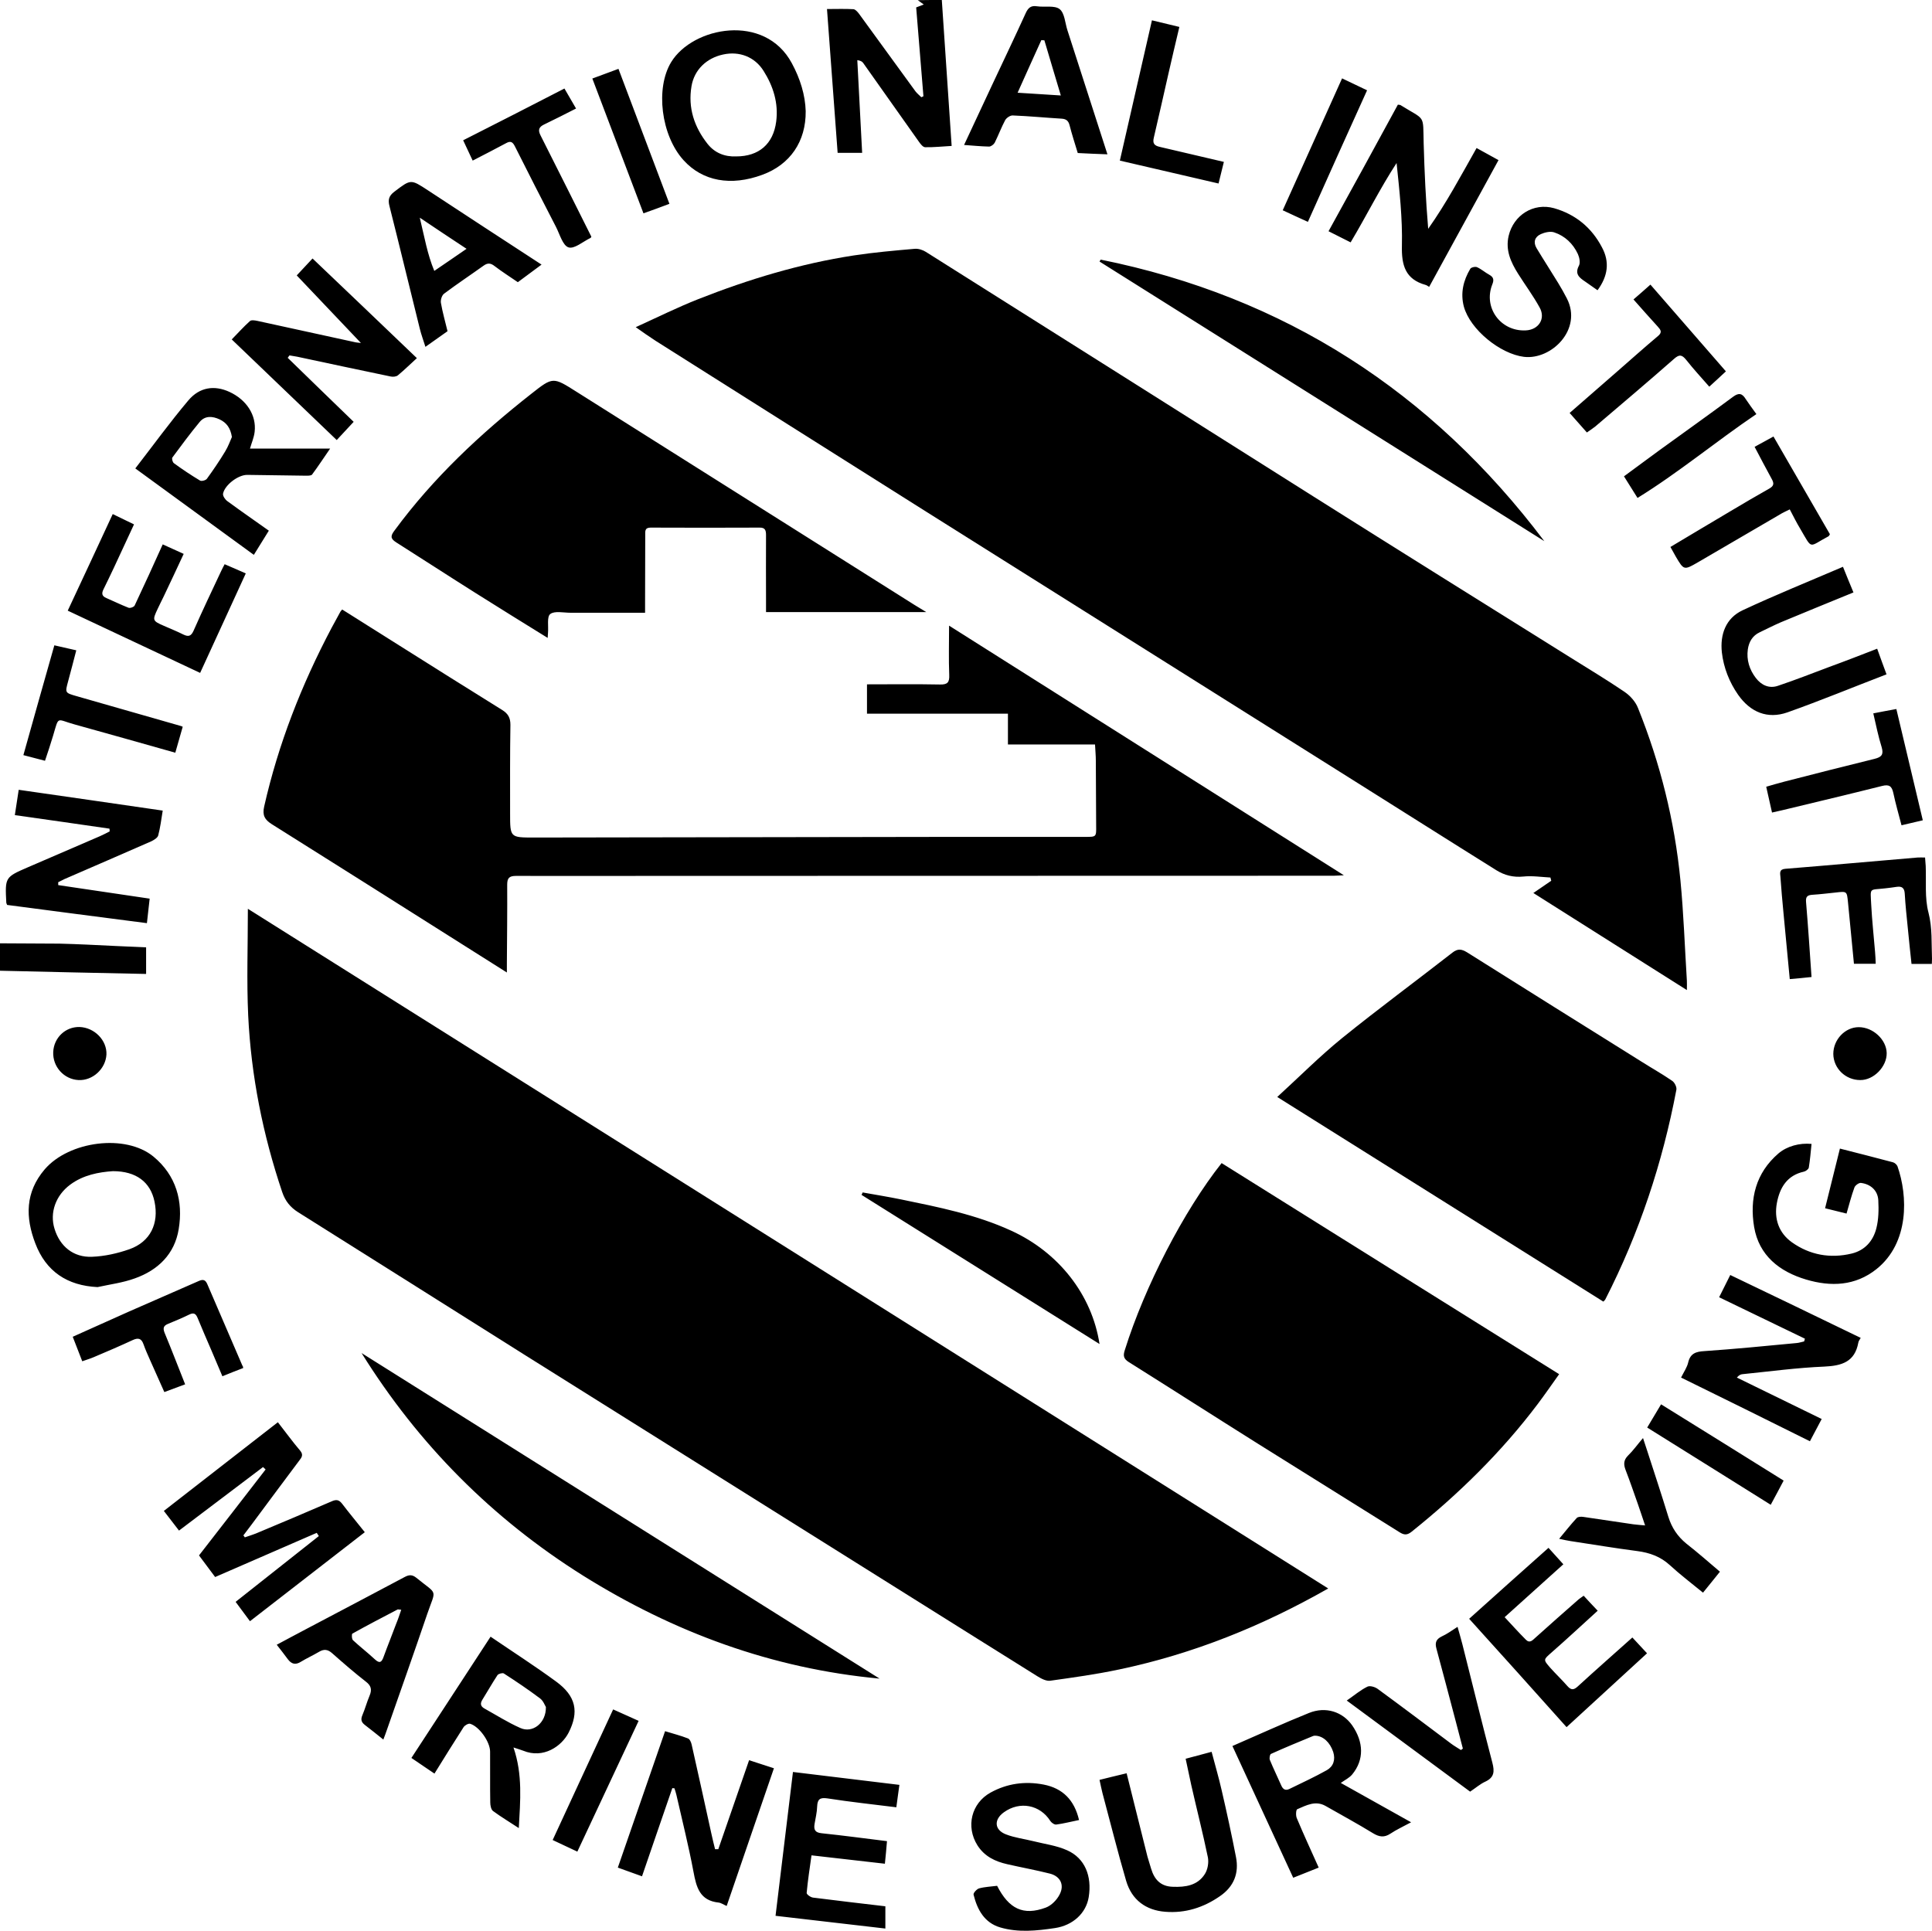
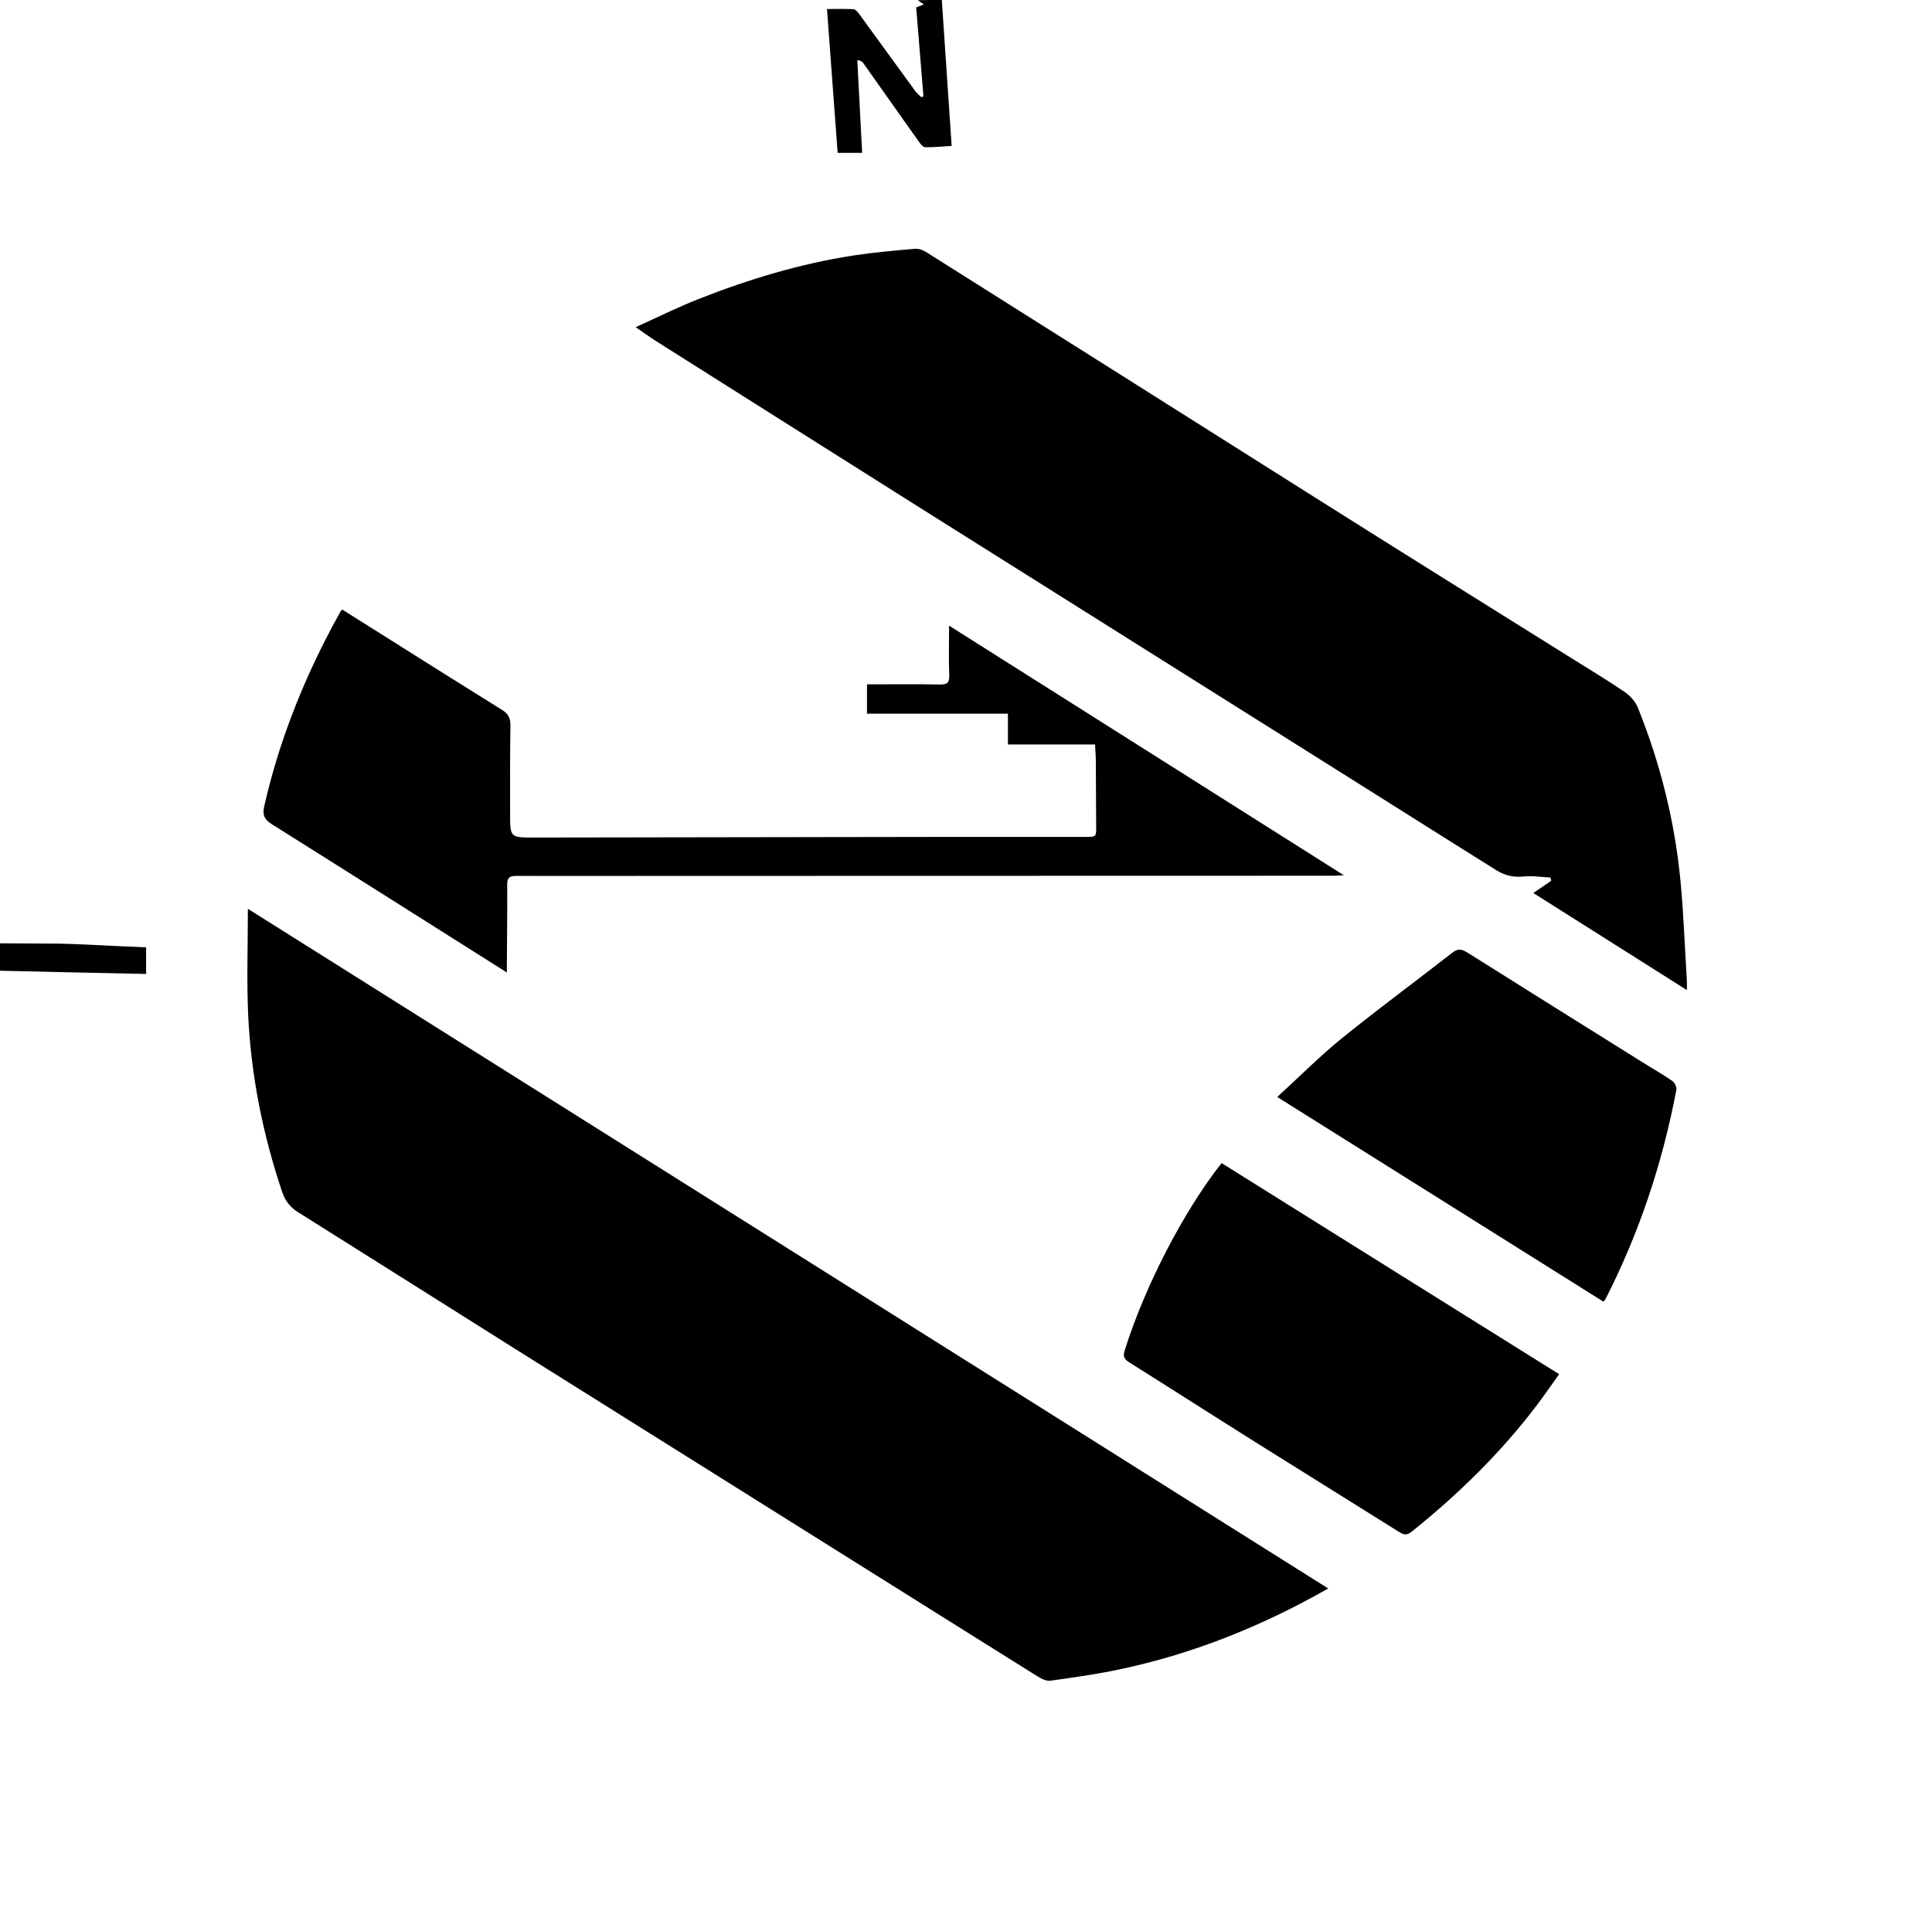
<svg xmlns="http://www.w3.org/2000/svg" xml:space="preserve" viewBox="0 0 1198 1197.4">
  <path d="M584 0c2 29.9 4 59.7 6.1 90.5-5.6.3-11 .9-16.4.8-1.4 0-2.9-2-3.9-3.4-11.6-16.3-23-32.6-34.6-48.9-.6-.8-1.5-1.4-3.6-1.7 1 19.1 2 38.2 3 57.5h-15.2c-2.2-29.6-4.4-59.1-6.6-89.2 5.8 0 11.1-.2 16.4.1 1.2.1 2.6 1.7 3.5 2.9 11.7 16 23.3 32.1 35 48.1 1 1.3 2.4 2.4 3.6 3.6.4-.2.8-.4 1.3-.6-1.5-18.3-3-36.5-4.5-55.1 1.3-.5 2.6-1 4.7-1.8-1.6-1.2-2.7-2-3.7-2.7C574 0 579 0 584 0M0 585c12.3.1 24.6.1 36.9.2 5.6.1 11.3.4 16.9.6 12.3.6 24.5 1.2 36.8 1.7V604c-30.5-.6-60.6-1.3-90.6-2zM823.6 985.1c-41.1 23.4-83.9 40.6-129.5 50.2-14.1 3-28.5 5-42.8 7-2.5.4-5.7-1.3-8.1-2.8-24.9-15.5-49.6-31.1-74.4-46.6-81.1-50.8-162.1-101.6-243.2-152.5-46.9-29.5-93.7-59.1-140.7-88.6-4.9-3.1-8-6.9-9.9-12.5-12-35.6-19.3-72.1-21.1-109.5-1-21.6-.2-43.2-.2-66.2 223.8 140.8 446.7 281 669.9 421.5M1046 614c-32.1-20.3-63.4-40.1-95.2-60.2 4.1-2.8 7.6-5.2 11.1-7.6-.2-.7-.3-1.3-.5-2-5.6-.3-11.4-1.2-16.9-.6-6.2.6-11.6-.8-16.6-3.9-29.8-18.6-59.4-37.4-89.2-56.1-88-55.4-176.1-110.7-264.1-166.1-56-35.3-112-70.7-168-106.1-3.9-2.5-7.7-5.2-12.4-8.5 13.4-6.1 25.9-12.3 38.8-17.4 31.2-12.3 63.2-22 96.5-27.1 12.5-1.9 25.1-3 37.7-4.1 2.3-.2 5 .7 6.9 1.9 80.2 50.5 160.3 101.2 240.5 151.8 52.9 33.4 106 66.5 159.1 99.7 11.3 7.1 22.7 13.9 33.7 21.4 3.5 2.4 6.8 6.1 8.3 10 13.8 34.3 22.7 69.9 26.3 106.8 2 20.7 2.7 41.5 4 62.3.1 1.5 0 3.1 0 5.8M314.3 603.1c-12.6-8-24.5-15.5-36.4-23-36.4-23-72.9-46.1-109.4-69-4.4-2.8-5.9-5.5-4.7-10.9 8.8-38.9 23.2-75.6 41.8-110.8 1.8-3.4 3.7-6.7 5.5-10.1.2-.4.6-.7 1.1-1.3 11.8 7.4 23.6 14.9 35.4 22.3 21.3 13.4 42.5 26.8 63.8 40 3.7 2.3 5.1 4.9 5.1 9.2-.3 18.3-.2 36.7-.2 55 0 14.9 0 14.9 14.8 14.9 86.3-.1 172.7-.3 259-.4h83c6.7 0 6.7 0 6.6-6.9-.1-13.5-.1-27-.2-40.5 0-3-.3-5.9-.5-9.9h-54v-19.1h-87.4v-18.2c15 0 30.1-.2 45.3.1 4.6.1 5.9-1.3 5.7-5.9-.4-9.8-.1-19.5-.1-30.6 82 51.8 162.9 103 244.8 154.8-2.8.1-4.5.3-6.3.3-141.3 0-282.7.1-424 .1-27.7 0-55.3.1-83 0-4.2 0-5.5 1.3-5.5 5.4.1 16.3-.1 32.7-.2 49zM757.5 721.3c69.5 43.5 139 87 209.3 130.9-4.4 6.2-8.7 12.4-13.2 18.4-22.6 30-49.2 56-78.4 79.4-2.8 2.2-4.7 1.9-7.4.2-29.3-18.4-58.7-36.6-88-55-26.6-16.7-53.1-33.7-79.7-50.4-3.4-2.1-3.8-4-2.6-7.6 12.3-39.3 36.5-86.2 60-115.9M994.2 807.2c-67.1-42.1-134.3-84.3-202.2-126.9 14-12.8 26.5-25.4 40.3-36.6 22.4-18.1 45.6-35.2 68.3-52.9 3.4-2.7 5.8-2.2 9.1-.2 36 22.7 72.1 45.2 108.2 67.8 6.3 4 12.9 7.7 19 11.9 1.5 1 2.9 3.8 2.6 5.5-8.6 45.4-23 88.8-44 129.9-.2.5-.6.8-1.3 1.5" />
-   <path d="M574.4 379.6H475v-8.3c0-13.2-.1-26.3 0-39.5 0-3-.6-4.7-4.1-4.6q-33.75.15-67.5 0c-3.7 0-3.3 2.4-3.3 4.7 0 14.2-.1 28.3-.1 42.5v5.6h-46.3c-4.3 0-9.8-1.3-12.5.8-2.2 1.7-1 7.7-1.4 11.8-.1.8-.1 1.5-.2 3-15.3-9.5-30.1-18.6-44.8-27.9-16.5-10.4-32.8-21-49.2-31.4-3.6-2.3-3.5-4-.9-7.4 24-32.6 53.2-59.9 84.9-84.8 13.3-10.5 13.4-10.3 27.8-1.2 69.8 44 139.7 88.1 209.6 132.2 2.1 1.3 4.3 2.6 7.4 4.5M224.2 839.1c107.1 67.3 214.1 134.6 321.2 201.9-66.7-6.2-127.6-28.7-183.9-63.9-56.2-35.3-102-81.3-137.3-138M957.6 335.6c-92-57.8-183.9-115.6-275.8-173.4.2-.4.5-.8.7-1.2 113.9 23 205.2 81.9 275.1 174.6M151.8 953.4c2.6-.9 5.2-1.7 7.6-2.7 15.5-6.5 31-13 46.4-19.7 2.8-1.2 4.4-.9 6.3 1.5 4.4 5.8 9.1 11.4 14.1 17.7-23.8 18.5-47.5 36.8-71.2 55.2-3.2-4.3-6.1-8.2-8.9-12 17.3-13.7 34.4-27.2 51.6-40.8-.4-.7-.8-1.3-1.3-2-20.9 9.1-41.8 18.2-63 27.4-3.4-4.5-6.7-8.9-10-13.4 13.8-17.8 27.6-35.5 41.3-53.3-.5-.5-1-1-1.6-1.5-17.2 13-34.4 26-52.1 39.4-3.4-4.4-6.4-8.3-9.4-12.2 23.6-18.3 46.9-36.5 70.7-55 5 6.4 9.2 12.2 13.8 17.6 2.1 2.5 1.1 4.1-.4 6-9.9 13.2-19.7 26.4-29.5 39.6-1.8 2.3-3.5 4.7-5.3 7q.6.6.9 1.2M166.7 329.1c-2.9 4.6-5.9 9.5-9.3 15-24.3-17.7-48.4-35.3-73.5-53.6 11.3-14.6 21.6-28.8 32.9-42.2 7-8.3 16.2-9.5 25.4-5.3 10.7 4.9 16.9 14.5 15.7 24.8-.4 3.5-1.9 6.9-2.9 10.4h49.7c-4.3 6.2-7.6 11.3-11.2 16.1-.6.8-2.8.7-4.2.7-12-.1-23.9-.4-35.9-.5-5.7-.1-14.1 6.3-15.1 11.7-.2 1.4 1.3 3.6 2.7 4.6 8.3 6.1 16.7 11.9 25.7 18.3M143.8 271c-.9-5.7-3.4-8.9-7.6-10.9-4.5-2.1-9.1-2.4-12.4 1.6-5.9 7.1-11.4 14.6-16.9 22-.5.7.1 3 1 3.6 5.2 3.8 10.6 7.4 16.1 10.7.9.6 3.6-.1 4.3-1.1 4-5.5 7.8-11.1 11.3-16.9 1.9-3.1 3.1-6.5 4.2-9M445.4 1146.8c6.3-18.3 12.6-36.5 19.1-55.2 5 1.6 9.8 3.2 15.4 5-9.8 28.7-19.6 56.9-29.3 85.4-1.9-.8-3.4-1.9-4.9-2.1-11.8-1.2-13.9-9.5-15.7-19.2-3-16-7-31.8-10.6-47.7-.3-1.4-.8-2.7-1.2-4-.4 0-.9 0-1.3-.1-6.2 18.1-12.5 36.2-18.8 54.7-5.1-1.8-9.8-3.5-15-5.4 9.8-28.3 19.5-56.3 29.3-84.6 4.8 1.5 9.6 2.7 14.2 4.5 1.1.4 2 2.4 2.3 3.9 4.1 18.3 8.2 36.7 12.2 55.1.7 3.2 1.5 6.5 2.3 9.7zM764.2 1082.8c16.4-7.1 31.8-14.2 47.5-20.5 10.4-4.2 20.8-.7 26.7 7.6 7.3 10.5 7.5 21.5.1 30.5-1.8 2.2-4.6 3.5-7.1 5.3 14.5 8.1 28.8 16.1 43.6 24.4-4.8 2.6-9 4.5-12.9 7.1-3.8 2.5-6.9 2-10.7-.3-9.6-5.9-19.6-11.3-29.4-16.9-6.3-3.6-12-.4-17.6 2-.8.3-1 3.9-.3 5.5 4.3 10.3 9 20.4 13.6 30.7-5.1 2-10.1 4-15.8 6.3-12.4-26.9-24.9-53.9-37.7-81.7m51.3-6.4c-.3 0-.8 0-1.3.2-8.7 3.6-17.5 7.2-26.1 11.1-.7.3-1.1 2.7-.7 3.7 2.2 5.4 4.8 10.6 7.1 15.9 1.1 2.5 2.7 3.3 5.1 2.1 7.8-3.8 15.6-7.4 23.1-11.6 4.1-2.3 5.5-6.5 4-11.3-2-6-6.3-10-11.2-10.1M269.4 1099.9c-4.8-3.3-9.4-6.3-14.3-9.7 16.3-25 32.6-50 49.1-75.2 13.8 9.4 27.5 18.2 40.6 27.8 12.5 9.1 14.3 18.9 7.8 31.7-4.3 8.4-15.6 16.4-28.2 11.2-1.3-.5-2.7-.9-6-2 5.8 16.9 4.2 33.1 3.3 50-5.6-3.7-11-6.9-16-10.6-1.2-.9-1.7-3.5-1.7-5.3-.2-10.5 0-21-.1-31.5 0-6.1-6.7-15.6-12.4-17.3-1.1-.3-3.4 1-4.1 2.2-6 9.4-11.9 18.8-18 28.7m69.1-41.3c-.7-1.1-1.6-3.8-3.6-5.3-7.3-5.5-14.9-10.6-22.5-15.5-.8-.5-3.3.2-3.9 1-3.3 5-6.2 10.2-9.4 15.3-1.4 2.3-1.2 4 1.2 5.4 7.4 4.1 14.6 8.7 22.3 12.1 7.6 3.5 16.1-3 15.9-13M866.8 64.9c1.2.2 1.4.2 1.5.2 15.9 9.9 14 5.4 14.5 24.1.5 17.5 1.3 34.9 2.8 52.7 11.3-16 20.4-33.1 30-50.1 4.4 2.4 8.6 4.7 13.6 7.5-14.3 26.1-28.6 52.3-43 78.6-.8-.4-1.4-1-2.2-1.2-12.6-3.5-15-12.2-14.7-24.4.4-16.9-1.5-33.9-3.3-51.2-10.3 15.8-18.6 32.6-28.5 49.2-4.4-2.2-8.9-4.5-13.7-6.9 14.6-26.4 28.8-52.4 43-78.5M223.8 212.7c-13.7-14.4-27-28.4-39.8-41.9 3.2-3.4 6.4-6.9 9.8-10.5 21.3 20.3 42.6 40.6 64.7 61.8-4.1 3.7-7.7 7.3-11.7 10.6-1 .9-3.1 1.1-4.5.8-19.4-4-38.8-8.2-58.1-12.3-1.6-.3-3.2-.5-4.7-.8-.4.5-.7 1-1.1 1.5 13.5 13.2 27.1 26.3 40.9 39.7-3.5 3.7-6.6 7.1-10.5 11.3-21.7-20.8-43.2-41.4-65.1-62.4 4.1-4.2 7.5-8 11.3-11.4.9-.8 3.1-.4 4.6-.1 20 4.3 40 8.8 60 13.1 1.1.3 2.4.4 4.2.6M1042.4 854.3c1.8-3.6 3.7-6.3 4.4-9.3 1.3-5.6 4.7-6.8 10-7.1 19.1-1.3 38.2-3.2 57.2-5 1.6-.1 3.1-.7 4.7-1 .2-.6.3-1.1.5-1.7-17.6-8.5-35.2-17-53.2-25.7 2.3-4.6 4.5-8.9 6.9-13.8 27.1 13 53.9 25.9 80.9 39-.6 1.1-1.4 2-1.5 3-2.2 11.9-10.2 14.3-21.1 14.8-16.9.7-33.8 3-50.7 4.7-1.1.1-2.1.5-3.5 2.1 17.3 8.5 34.6 16.9 52.6 25.7-2.5 4.7-4.9 9.2-7.3 13.8-26.9-13.4-53.4-26.5-79.9-39.5M4.4 561.2c-.4-1.1-.5-1.2-.5-1.4-.8-15.8-.8-15.8 13.5-22 14.8-6.4 29.6-12.8 44.5-19.2 2.1-.9 4.1-2 6.1-3 0-.6-.1-1.1-.1-1.7-19.4-2.8-38.7-5.6-58.7-8.4.8-5.4 1.6-10.4 2.4-15.7 29.9 4.3 59.2 8.5 89.3 12.9-.9 5.5-1.5 10.5-2.8 15.4-.4 1.5-2.6 2.8-4.2 3.6-18 7.9-36 15.7-54 23.5-1.3.6-2.5 1.3-3.8 1.9v1.8c18.8 2.8 37.6 5.6 56.7 8.4-.5 4.9-1.1 9.6-1.7 15.2-29.3-3.8-58-7.5-86.7-11.3M1145 752.6c-4.5-1.1-8.4-2.1-13.3-3.3 3-12 6-24.1 9.2-37 11.3 2.9 22.1 5.6 32.9 8.5 1.1.3 2.4 1.5 2.8 2.5 6.4 18.2 7.5 47.4-13.1 63.8-13.1 10.4-28.2 11-43.6 6.4-16.5-4.9-29.2-14.9-32.2-32.6-2.9-17.4 1-33.5 15.1-45.6 5.3-4.5 13-6.6 20.5-5.9-.5 4.9-.9 9.8-1.7 14.7-.2 1-1.8 2.2-3 2.5-10.5 2.3-15 9.9-16.8 19.5-1.8 9.8 1.2 18.5 9.3 24.3 11.1 7.9 23.8 10.2 37.1 7 8.2-2 13.3-7.8 15.3-15.7 1.4-5.5 1.5-11.5 1.2-17.3-.3-6-4.6-10-10.7-10.8-1.3-.2-3.6 1.5-4.1 2.8-1.9 5.2-3.3 10.7-4.9 16.2M499.6 68.9c.2 18.9-9.7 33.2-26.9 39.5-19.5 7.2-37 4-48.8-9-14-15.4-17.6-44.7-7.7-60.9 13.4-21.9 58-30.6 74.8.7 5.2 9.6 8.3 19.7 8.6 29.7M456.5 97c14.1 0 23-7.7 24.8-21.6 1.5-11.4-1.8-21.9-7.8-31.4-5.5-8.8-15.1-12.4-25.1-10.2-10.3 2.2-17.9 9.5-19.6 19.6-2.3 13.5 1.7 25.4 10 35.9 4.4 5.5 10.5 8 17.7 7.7M60.5 798.2c-18.8-.9-32-9.7-38.6-27.1-6.2-16.2-6.3-31.7 5.8-45.9 15.1-17.6 50.2-22.2 67.5-7.9 14 11.6 18.5 27.6 15.6 45-2.5 15.4-12.8 25.4-27.2 30.5-7.4 2.7-15.4 3.7-23.1 5.4m9.5-71.9c-8.7.6-18.3 2.3-26.5 8.4-8.9 6.6-12.8 17.3-9.7 27.3 3.3 10.9 11.7 17.9 23.3 17.4 7.8-.3 15.8-2.1 23.2-4.7 12.9-4.6 18.4-15.9 15.5-29.6-2.5-12-11.3-18.8-25.8-18.8M69.9 318.8c4.6 2.2 8.6 4.2 13.2 6.4-4.2 9-8.3 17.8-12.4 26.7-2.1 4.5-4.3 9-6.5 13.5-1.3 2.6-1.1 4.3 1.8 5.5 4.6 2 9.1 4.2 13.7 6 1 .4 3.4-.5 3.8-1.4 5.9-12.5 11.6-25 17.4-37.9 4.1 1.9 8.3 3.8 13 5.9-4.1 8.8-8.2 17.6-12.4 26.4-1.2 2.5-2.5 5-3.7 7.6-3.4 7.2-3.3 7.5 3.8 10.6 4.1 1.8 8.3 3.5 12.3 5.5 3 1.4 4.6.9 6.1-2.4 5.5-12.5 11.4-24.8 17.2-37.2.6-1.3 1.3-2.6 2.1-4.1 4.3 1.9 8.4 3.6 13.1 5.7-9.3 20.4-18.7 40.7-28.3 61.7-27.4-12.9-54.4-25.6-82.1-38.6 9.5-20.3 18.6-39.8 27.9-59.9M534.9 739.5c7.9 1.4 15.8 2.7 23.7 4.3 23.3 4.8 46.6 9.4 68.4 19.4 29.4 13.4 50.1 39.7 54.8 70.3-49.7-31.1-98.6-61.8-147.6-92.5.3-.4.5-.9.7-1.5M990.6 180c-2.8-2-5.2-3.7-7.7-5.4-3.6-2.4-6.6-4.7-3.8-9.9.9-1.8.3-5-.7-7.2-3-6.4-8-11.2-14.7-13.4-2.4-.8-5.8 0-8.3 1.1-3.7 1.7-4.8 5-2.6 8.7 4.4 7.3 9 14.4 13.4 21.6q2.85 4.65 5.4 9.6c9.8 19.2-9.6 38.2-26.6 36.2-14.7-1.8-33.4-16.9-37.3-31.2-2.2-8.4-.3-16.2 4-23.4.5-.9 3.1-1.5 4.2-1 2.7 1.2 5 3.3 7.6 4.7 2.7 1.5 3 3.2 1.8 6.1-5.6 14.3 5.2 29.1 20.7 28.4 8-.3 12.6-7.2 8.7-14.2-4-7.3-9-14-13.4-21-4.5-7.2-7.9-14.6-5.8-23.5 3.1-12.9 15.4-20.6 28.1-17.1 13.3 3.8 23.3 12 29.7 24.2 5 9.2 3.7 18-2.7 26.7M1123.3 605.9c-4.6.5-8.8.9-13.5 1.3-1.3-14-2.6-27.5-3.9-41.1-.7-7.5-1.4-14.9-1.9-22.4-.2-2.2-.8-4.6 3-4.9 27.4-2.2 54.7-4.7 82.1-7 1.3-.1 2.6 0 4.6 0 .1 1.8.3 3.6.4 5.3.4 9.6-.7 19.7 1.7 28.8 2.5 9.7 1.8 19.2 2.2 28.7 0 1-.1 1.9-.1 3.2h-12.6c-.8-7.4-1.6-14.8-2.3-22.2-.7-7.1-1.5-14.2-1.9-21.4-.2-3.6-1.8-4.7-5.1-4.2-2.3.3-4.6.7-6.9.9-10.3 1.2-9.3-.8-8.8 10.1.5 9.8 1.6 19.6 2.4 29.4.2 2.3.3 4.6.4 7.3h-13.5c-1.2-12.8-2.5-25.5-3.7-38.2-.7-6.8-.6-6.8-7.6-6-4.8.5-9.6 1.1-14.4 1.4-3.1.2-4.3 1.1-4 4.5 1.3 15.4 2.3 30.7 3.4 46.5M548.7 1155.8c-15.1-1.7-29.9-3.4-45.5-5.2-1.1 7.9-2.3 15.6-3 23.3-.1.9 2.4 2.7 3.9 2.9 14.8 1.9 29.7 3.6 44.9 5.4v13.8c-22.8-2.6-45.2-5.2-68.1-7.9 3.6-29.9 7.2-59.3 10.8-89.2 22.4 2.7 44.1 5.3 66 8-.7 4.7-1.2 9-1.9 13.9-14.4-1.8-28.5-3.3-42.6-5.5-4.7-.7-6.3.4-6.5 5-.1 3.6-1 7.2-1.6 10.8s.3 5.4 4.4 5.8c13.4 1.4 26.7 3.2 40.5 4.9-.4 4.9-.8 9.3-1.3 14M911 1003.9c16.9-15.2 32.9-29.5 49.2-44 3.2 3.5 6 6.6 9.2 10.2-12.1 10.9-24 21.6-36.4 32.8 4.4 4.7 8.7 9.5 13.2 14 2.4 2.4 4.1.3 5.9-1.3 8.8-7.9 17.6-15.7 26.5-23.5 1-.9 2.1-1.5 3.4-2.5 2.8 3.1 5.5 5.9 8.7 9.3-9.6 8.7-18.9 17.4-28.5 25.8-5.2 4.6-5.4 4.4-.9 9.6 3.4 3.8 7.2 7.4 10.6 11.3 2.3 2.6 3.9 2.6 6.5.2 11-10.1 22.3-20 33.8-30.3 3.1 3.3 5.8 6.3 9.1 9.8-16.4 15.1-32.7 30-49.9 45.8-20.2-22.6-40.1-44.8-60.4-67.2M669.1 1128.7c-5 1-9.5 2.2-14.1 2.8-1.1.2-3-1.1-3.7-2.2-6.4-10.1-19-12.5-28.8-5.4-6.3 4.5-6 10.9 1.3 13.7 5.4 2.1 11.3 2.8 16.9 4.2 7.1 1.8 14.5 2.7 21.1 5.7 10.9 4.9 15.4 15.9 13.3 29-1.6 9.9-9.7 17.5-20.9 19.2-11.4 1.7-22.8 2.9-34-.4-9.8-2.9-14.2-11-16.5-20.3-.3-1 2-3.5 3.4-3.9 3.6-1 7.5-1.1 11.2-1.6 7.3 14.3 16.2 18.7 30.2 13.5 3.5-1.3 6.9-4.8 8.6-8.2 3.1-6 .3-11.3-6.2-12.9-8.7-2.2-17.6-3.8-26.3-5.8-7.5-1.7-14.1-4.8-18.5-11.7-7.3-11.6-3.8-26.1 8.1-32.7 10.3-5.7 21.4-7.2 32.9-5 11.9 2.3 19.1 9.6 22 22M335.8 164.1c-5.1 3.8-9.7 7.2-14.7 10.9-4.8-3.3-9.7-6.4-14.3-9.9-2.5-2-4.4-2.2-7-.3-8.1 5.8-16.4 11.3-24.4 17.3-1.4 1-2.3 3.9-2 5.7 1 5.9 2.7 11.7 4.1 17.6-4.4 3.1-8.7 6.2-13.7 9.7-1.2-3.9-2.6-7.6-3.5-11.3-6.3-25.3-12.4-50.7-18.8-76-1-3.9-.4-6.3 3-8.9 10.3-7.8 10.1-7.9 20.8-.9 23.1 15.2 46.4 30.4 70.5 46.1M260.3 135c2.9 12 4.7 22.7 9 33 7.1-4.8 13.3-9.1 20-13.7-9.8-6.4-18.8-12.5-29-19.3M237.7 1078.8c-4-3.2-7.7-6.2-11.5-9.1-2.2-1.7-2.6-3.4-1.5-6 1.7-4 2.8-8.2 4.5-12.2 1.5-3.6 1-6.1-2.3-8.6-7.2-5.6-14.1-11.6-21-17.7-2.7-2.4-5.1-2.6-8.1-.8-3.7 2.2-7.7 4-11.3 6.2-3.4 2.1-5.8 1.3-8-1.6q-3.45-4.65-6.9-9c4.9-2.6 11.5-6.2 18.2-9.7 20.4-10.8 40.9-21.5 61.3-32.4 2.7-1.4 4.6-1.4 7.1.6 13.5 11 12.2 6.4 6.7 22.5-8.2 24.1-16.7 48.1-25.1 72.1-.6 1.8-1.3 3.6-2.1 5.7m11.1-80.5c-1.6-.1-2-.3-2.2-.2-9.4 4.9-18.8 9.8-28.1 15-.5.3-.4 3.4.4 4.1 4.4 4.1 9.1 7.7 13.5 11.8 3.1 2.9 4.3 1.8 5.5-1.6 2.5-6.9 5.3-13.7 7.8-20.5 1.1-2.6 2-5.4 3.1-8.6M735.2 1090.7c5.7-1.5 10.6-2.8 16.1-4.3 2.1 8 4.4 15.8 6.2 23.7 3.2 13.8 6.2 27.6 8.9 41.5 2 10.1-1.3 18.4-9.9 24.3-10.2 7.1-21.6 10.7-33.9 9.7-12-.9-20.8-7.3-24.3-19.2-5.3-18.1-9.8-36.3-14.7-54.5-.6-2.4-1.1-4.9-1.8-8.1 5.5-1.4 11-2.7 16.8-4.1 4.4 17.5 8.6 34.6 12.9 51.6.7 2.6 1.6 5.1 2.3 7.6 2 6.7 5.9 11 13.5 11.2 7.8.3 15.3-.8 19.8-7.9 1.8-2.8 2.5-7.1 1.9-10.3-3.1-15-6.9-29.8-10.3-44.8-1.1-5.1-2.2-10.5-3.5-16.4M668.3 94.9c-1.8-5.9-3.6-11.5-5.1-17.3-.7-2.7-2.1-3.8-4.8-4-10.1-.6-20.2-1.6-30.4-2-1.6-.1-3.9 1.5-4.7 2.9-2.4 4.5-4.2 9.4-6.5 14-.6 1.1-2.3 2.4-3.5 2.4-5-.1-9.9-.6-15.5-1 6.1-13.1 12-25.7 17.9-38.3 6.8-14.5 13.7-28.9 20.3-43.4 1.5-3.3 3.2-4.9 7-4.3 4.7.7 10.8-.7 14 1.7 3.2 2.5 3.4 8.6 4.9 13.2 8.2 25.5 16.4 51 24.8 76.9-6.4-.2-12.3-.5-18.4-.8M647.6 25c-.6 0-1.3-.1-1.9-.1-4.8 10.5-9.5 21.1-14.7 32.6 9.3.6 17.5 1.1 26.8 1.7C654.1 47 650.9 36 647.6 25M1164 402.3c2.1 5.9 3.9 10.7 5.8 15.9-20.6 7.9-40.9 16.3-61.5 23.6-12.3 4.3-22.9-.1-30.5-10.9-5.5-7.9-9-16.8-10.1-26.3-1.2-11.1 2.4-21.2 12.8-26.1 20.3-9.5 41.1-17.9 62.3-27 2.5 6.1 4.4 11 6.5 15.9-15.2 6.2-30.1 12.3-45 18.5-4.4 1.9-8.7 4.1-13.1 6.2-4.5 2.1-6.7 5.9-7.4 10.6-.9 6.6 1 12.6 5 17.8 3.4 4.4 8.2 6.7 13.7 4.8 10.7-3.6 21.2-7.7 31.8-11.7 9.9-3.6 19.6-7.4 29.7-11.3M903.8 1008.9c1.1 3.9 2.1 7.3 3 10.8 6.2 24.5 12.2 49.1 18.6 73.5 1.4 5.4 1.2 9.1-4.4 11.7-3.1 1.4-5.8 3.8-9.4 6.2-25.2-18.6-50.6-37.4-76.5-56.5 4.8-3.3 8.5-6.5 12.8-8.6 1.6-.8 4.8.2 6.4 1.4 15.3 11.2 30.4 22.6 45.6 34 1.9 1.4 4 2.6 6 3.9l1.2-.9c-1.5-5.9-3.1-11.7-4.6-17.6-3.9-14.8-7.8-29.6-11.8-44.4-1-3.7-.2-5.8 3.2-7.5 3.3-1.5 6.2-3.6 9.9-6M150.8 848.4c-4.2 1.6-8.3 3.2-12.9 5.1-2.3-5.5-4.5-10.7-6.7-15.8-2.9-6.7-5.8-13.4-8.6-20.2-1.1-2.7-2.3-3.7-5.2-2.3-4.3 2.1-8.8 4-13.2 5.8-2.7 1.1-3.3 2.5-2.2 5.4 4.4 10.6 8.5 21.3 12.8 32.1-4.3 1.6-8.3 3.1-12.9 4.8q-4.35-9.9-8.7-19.5c-1.5-3.4-3-6.7-4.2-10.1-1.3-3.8-3.4-4.2-6.8-2.6-8 3.7-16.1 7.2-24.2 10.6-2.3 1-4.6 1.6-7 2.5-2-5.1-3.8-9.9-5.9-15.2 11.5-5.2 23.2-10.4 34.8-15.6 14.4-6.4 29-12.6 43.4-19 2.9-1.3 4.2-.5 5.3 2.1 7.2 16.8 14.5 33.6 21.7 50.4.4.4.4.9.5 1.5M1066.5 974.7c-3.5 4.3-6.7 8.4-10.5 13-7.2-5.9-14.2-11.2-20.6-17.1-5.8-5.3-12.5-7.7-20.2-8.7-13.8-1.8-27.6-4.1-41.4-6.2-2.1-.3-4.1-.8-7-1.4 3.9-4.7 7.3-9 10.9-12.9.7-.8 2.7-.9 4-.7 10.4 1.5 20.7 3.1 31.1 4.6 2.1.3 4.2.4 7.3.7-1.7-4.9-3-9.1-4.5-13.3-2.5-7.1-4.9-14.1-7.6-21.1-1.3-3.4-1.3-6.1 1.5-8.9 3.2-3.1 5.8-6.8 9.3-10.9 1 3.1 1.8 5.5 2.6 7.9 4.4 13.6 8.9 27.2 13.1 40.9 2.1 6.8 5.7 12.2 11.2 16.7 6.9 5.4 13.4 11.1 20.8 17.4M350 54.9c2.6 4.5 4.8 8.2 7.2 12.4-6.7 3.4-13.1 6.7-19.6 9.8-3.4 1.6-4.2 3.4-2.4 6.9 10.6 20.9 21 41.9 31.5 62.8-.2.3-.3.7-.6.8-4.6 2.2-10 7-13.6 5.8-3.5-1.1-5.4-8.1-7.7-12.6-8.6-16.7-17.2-33.4-25.6-50.2-1.4-2.7-2.7-3.3-5.4-1.8-6.7 3.6-13.5 7.1-20.7 10.8-2-4.2-3.8-8.1-5.9-12.6 21.2-10.7 42-21.4 62.8-32.1M33.7 400.2c4.5 1 8.8 2 13.6 3.1-1.7 6.5-3.3 12.8-5 19-2 7.4-2.1 7.3 5.1 9.4 21.4 6.1 42.9 12.3 64.3 18.4.5.1.9.3 1.6.6-1.5 5.3-3 10.5-4.6 16.1-21-5.9-41.6-11.8-62.3-17.5-11.7-3.2-9.7-5.7-13.5 7-1.5 5.1-3.2 10.1-5 15.5-4.4-1.1-8.5-2.2-13.4-3.5 6.4-22.7 12.7-45.4 19.2-68.1M1161.6 442.4c5-1 9.4-1.8 14.3-2.7 5.5 23.2 10.9 46 16.4 69-4.5 1.1-8.7 2-13.2 3.1-1.8-6.9-3.7-13.5-5.1-20.1-.9-4.1-2.5-5.4-6.9-4.3-20.7 5.2-41.4 10.1-62.1 15.1-2.1.5-4.1.9-6.2 1.4-1.2-5.4-2.3-10.4-3.6-16 3.4-1 7.2-2.1 11-3.1 18.7-4.8 37.4-9.6 56.2-14.2 4.4-1.1 5.7-2.7 4.4-7.2-2.1-6.7-3.5-13.7-5.2-21M984 268.2c-3.8-4.3-7.2-8.1-10.7-12.1 9.6-8.4 19.2-16.8 28.9-25.2 8.7-7.6 17.2-15.2 26-22.6 2.7-2.3 1.5-3.8-.2-5.7-5-5.5-10-11.1-15.1-16.9 3.6-3.1 6.7-5.8 10.5-9.2 15.7 18 31.2 35.9 46.8 53.8-3.5 3.3-6.6 6.1-10.3 9.5-4.9-5.6-9.8-10.9-14.3-16.6-2.6-3.2-4.2-3.6-7.5-.7-16.1 14.2-32.5 28-48.9 42-1.5 1.2-3.2 2.3-5.2 3.7M1035.8 339.2c12.8-7.6 25.2-15.1 37.6-22.4 7.9-4.7 15.7-9.3 23.7-13.8 3-1.7 3-3.3 1.5-6-3.6-6.5-7-13.1-10.6-19.9 4.2-2.3 7.8-4.2 11.7-6.4 11.7 20.3 23.4 40.5 35 60.6-.4.5-.5 1.1-.9 1.3-12.5 6.6-9.7 8.6-17.4-4.5-2.3-3.8-4.3-7.8-6.6-12.2-2.2 1.1-4.3 2-6.2 3.2-17 9.9-33.9 19.8-50.9 29.7-8.5 4.9-8.6 4.8-13.5-3.5-1-1.8-1.9-3.5-3.4-6.1M758.9 100.4c-1.2 4.9-2.2 9-3.3 13.4-20.4-4.7-40.6-9.4-61.2-14.2 6.7-29.5 13.3-58.1 19.9-87 5.7 1.4 11.1 2.7 17 4.1-2.3 9.7-4.6 19.4-6.8 29.1-3 13.1-5.9 26.3-9 39.4-.9 3.6.1 5.1 3.7 5.9 13.1 3 26.2 6.2 39.7 9.3M811 137.6c-5.2-2.4-10.1-4.6-15.6-7.2 12.4-27.5 24.7-54.9 36.8-81.8 5 2.4 9.7 4.6 15.5 7.4-12.3 27.1-24.5 54.3-36.7 81.6M399 132.3c-10.6-28-21.1-55.6-31.7-83.6 5.6-2.1 10.5-3.9 16.2-6 10.6 28.1 21.1 55.8 31.6 83.7-5.5 2.1-10.5 3.9-16.1 5.9M380.2 1060.1c5.5 2.5 10.3 4.6 15.8 7.1-12.7 27-25.2 53.9-38 81.1-5.3-2.5-10-4.7-15.3-7.2 12.6-27.2 24.9-53.9 37.5-81M1021.4 885.3c3.2-5.3 5.7-9.6 8.6-14.4 25.3 15.7 50.4 31.3 76 47.3-2.5 4.7-5.1 9.7-8 15-25.6-16.1-50.9-31.8-76.6-47.9M1089.1 256.8c-25.1 17-48.1 36.2-73.7 52-3.1-4.9-5.6-9-8.4-13.4 7.4-5.4 14.7-10.9 22-16.2 15.2-11 30.5-21.9 45.6-33.1 3.6-2.7 5.7-2.2 7.9 1.4 1.9 2.9 4.1 5.8 6.6 9.3M49.3 636.9c9.3.3 17.1 8.3 16.7 17.1-.5 8.9-8.6 16.3-17.4 15.8-9-.5-16-8.3-15.6-17.4.4-8.9 7.6-15.7 16.3-15.5M1136.8 653.6c0-8.9 7.3-16.6 15.8-16.6 8.8 0 17.1 7.7 17.3 16 .2 8.4-8 16.9-16.4 16.8-9.2 0-16.6-7.3-16.7-16.2" />
</svg>